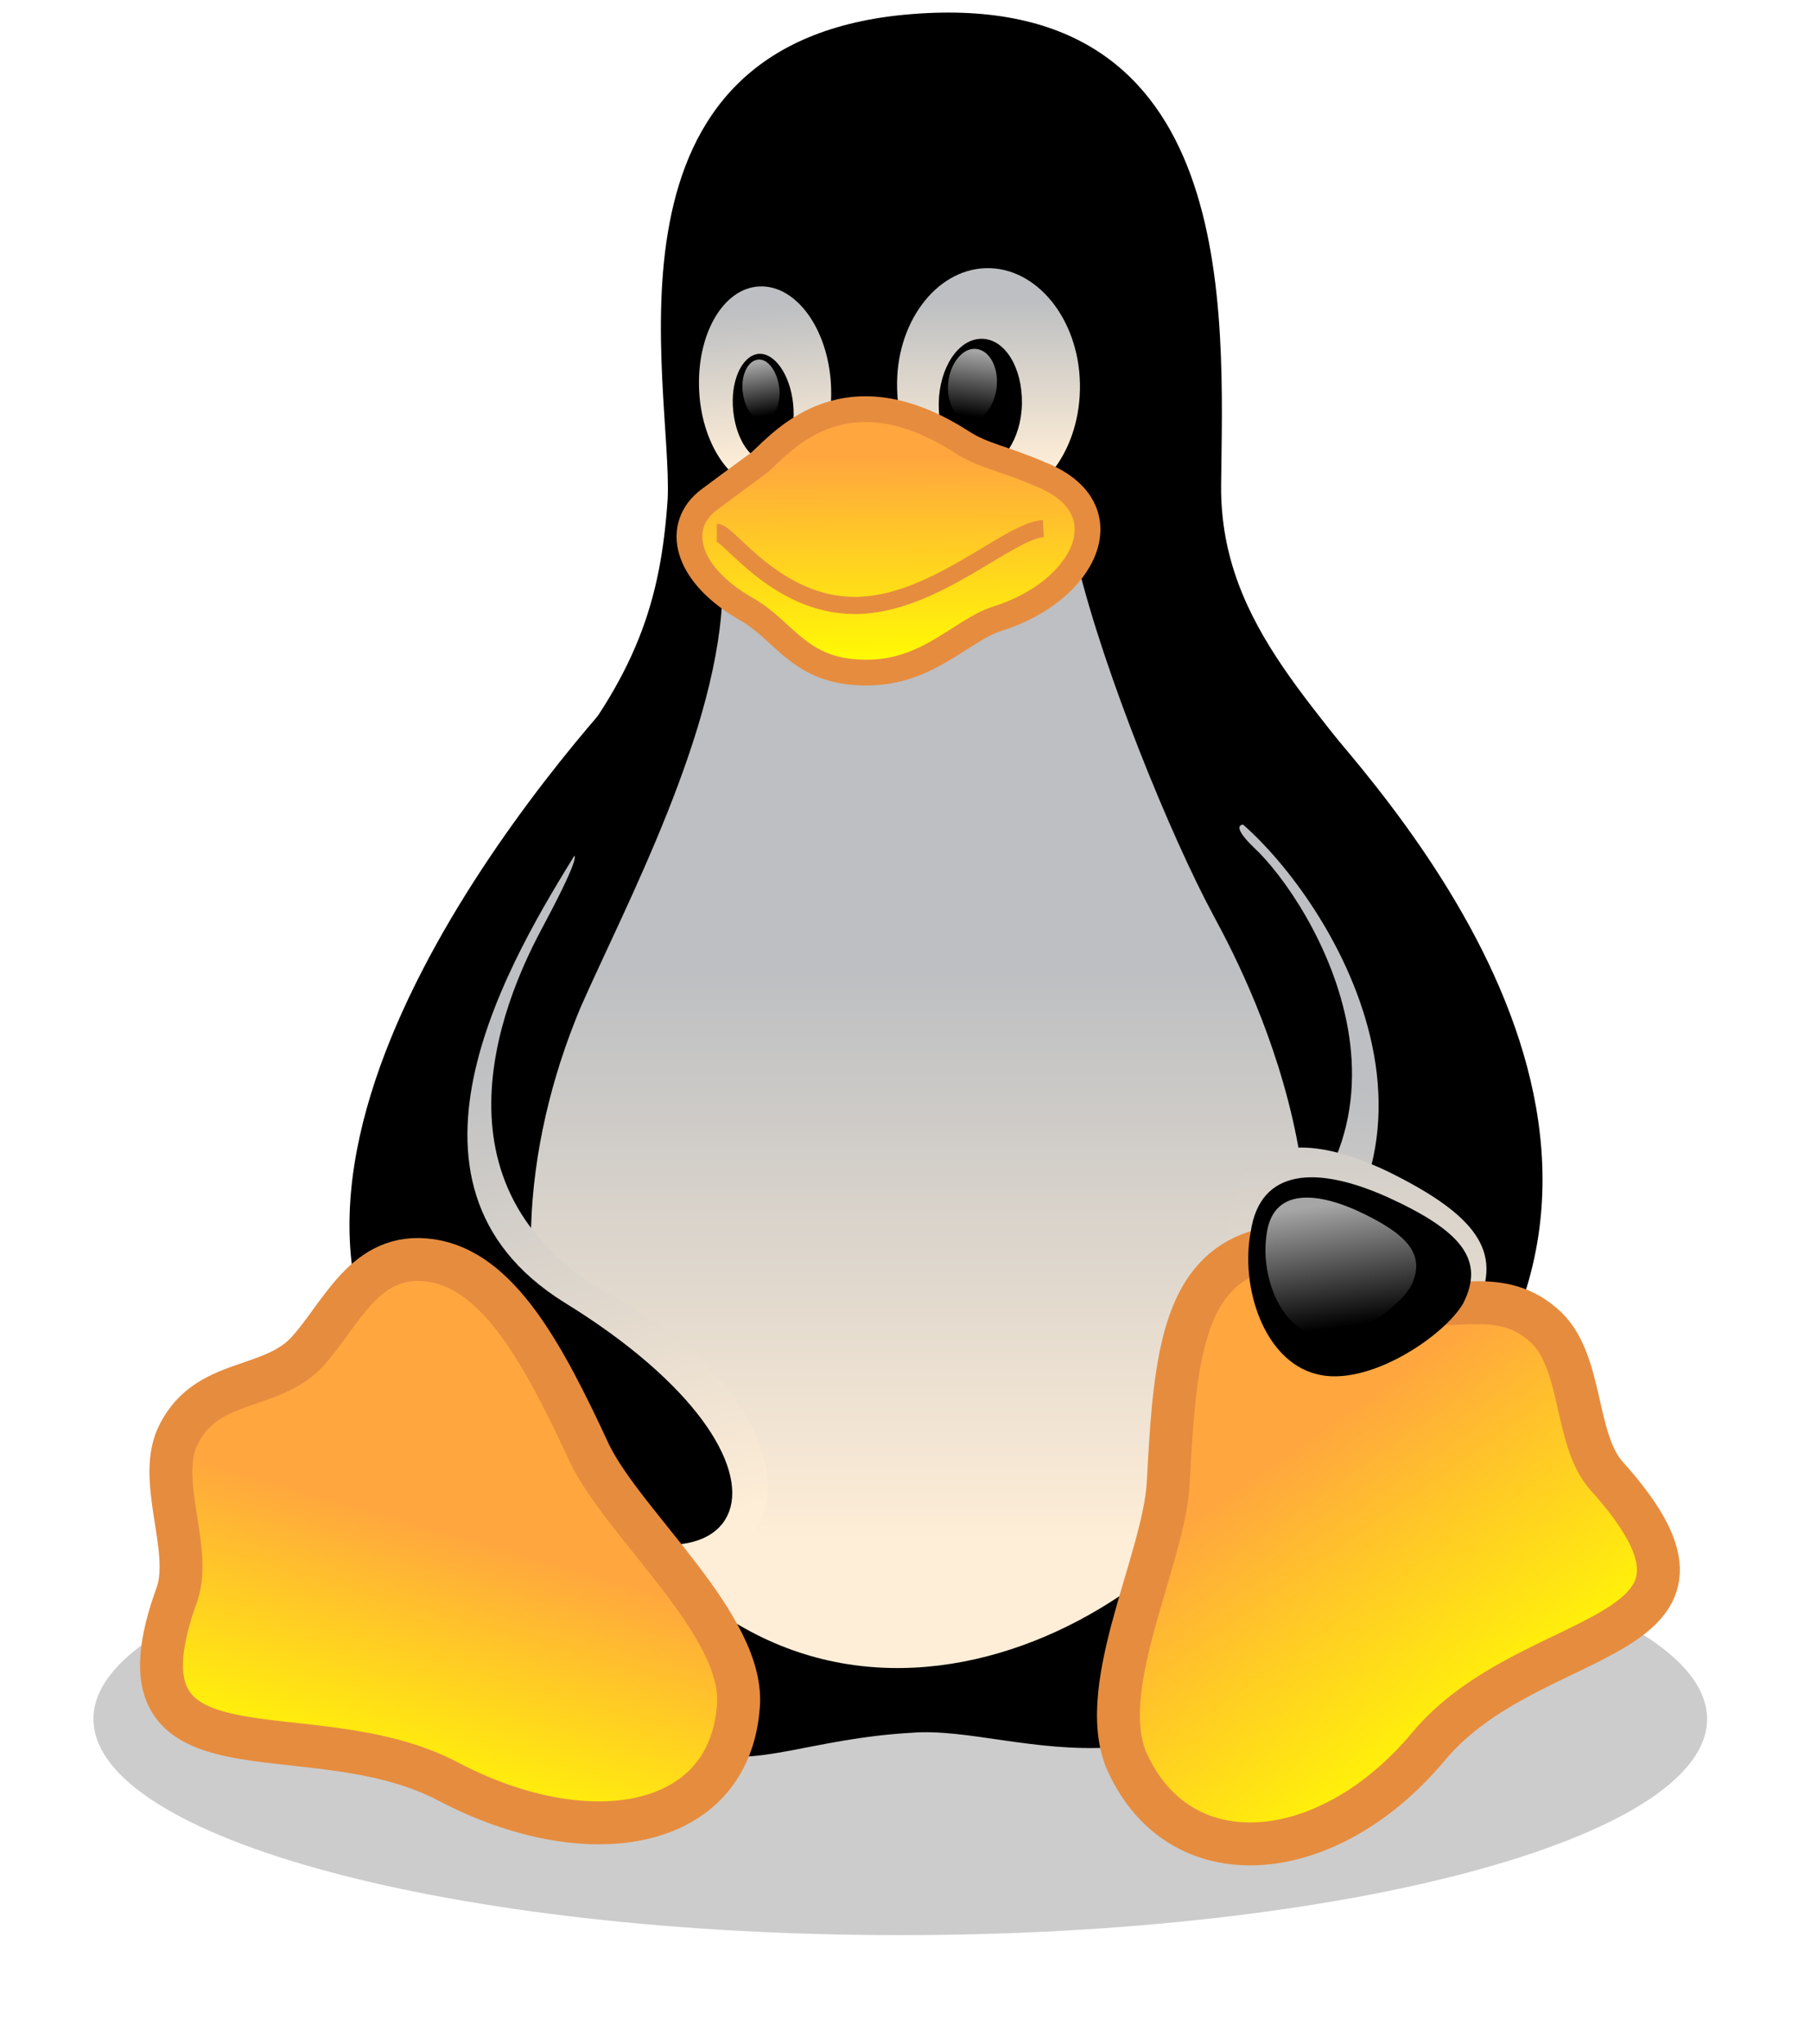
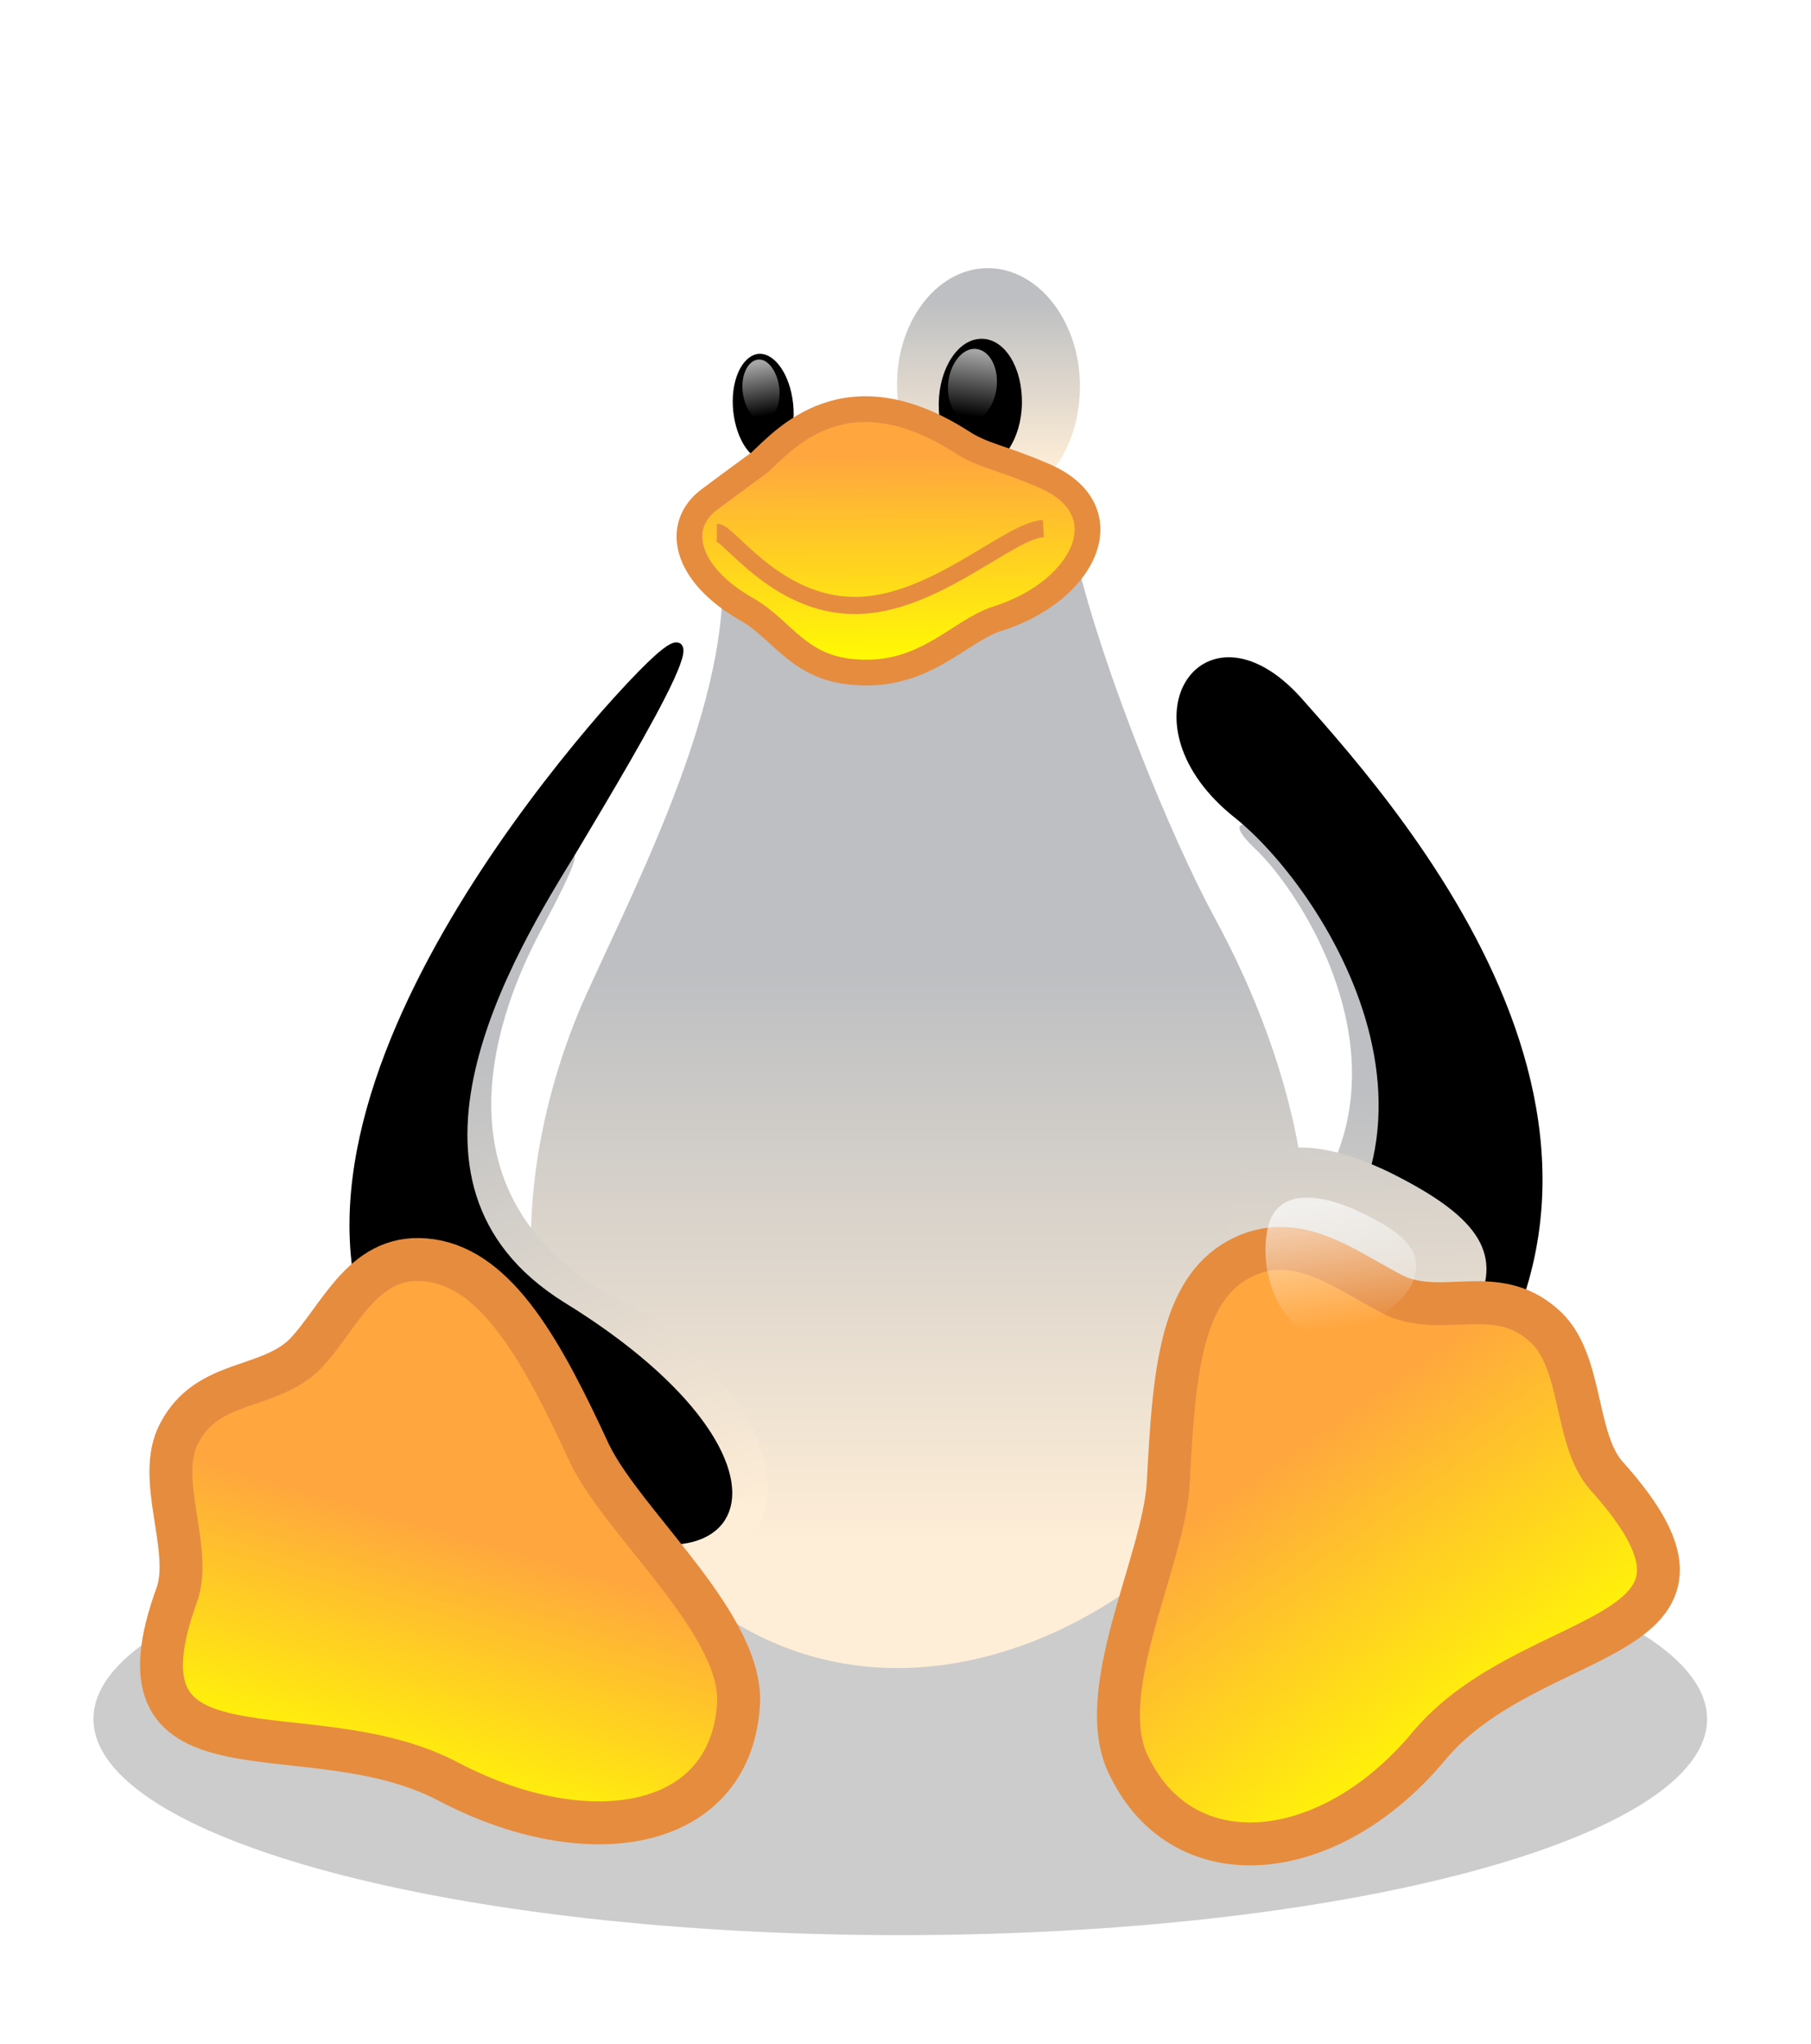
<svg xmlns="http://www.w3.org/2000/svg" width="78" height="88" viewBox="0 0 78 88" fill="none">
  <g filter="url(#filter0_f)">
    <path d="M73.525 74.016C73.525 79.147 57.969 83.328 38.775 83.328C19.581 83.328 4.025 79.174 4.025 74.016C4.025 68.885 19.581 64.704 38.775 64.704C57.969 64.704 73.498 68.885 73.525 74.016Z" fill="black" fill-opacity="0.2" />
  </g>
-   <path d="M19.744 63.998C16.378 59.166 15.726 43.42 23.572 33.728C27.454 29.085 28.459 25.855 28.757 21.484C28.974 16.516 25.255 1.72 39.264 0.607C53.462 -0.534 52.675 13.475 52.593 20.887C52.539 27.131 57.182 30.687 60.385 35.574C66.276 44.533 65.788 59.953 59.272 68.315C51.019 78.767 43.96 74.233 39.264 74.613C30.468 75.129 30.169 79.799 19.744 63.998Z" fill="black" />
  <path d="M54.006 36.497C56.449 38.75 62.775 48.822 52.757 55.121C49.227 57.32 55.906 65.681 59.109 61.636C64.784 54.361 61.173 42.741 57.752 38.587C55.472 35.655 51.942 34.515 54.006 36.497Z" fill="url(#paint0_linear)" />
  <path d="M53.327 35.139C57.344 38.397 64.647 49.8 53.978 57.238C50.476 59.546 57.073 66.849 60.792 63.13C73.688 50.153 60.467 35.248 55.906 30.117C51.833 25.638 48.223 31.149 53.327 35.139Z" fill="black" stroke="black" stroke-width="0.289" />
-   <path d="M35.789 16.543C35.925 18.959 34.785 20.995 33.21 21.077C31.635 21.158 30.251 19.285 30.115 16.869C29.979 14.452 31.119 12.416 32.694 12.335C34.269 12.253 35.653 14.127 35.789 16.543Z" fill="url(#paint1_linear)" />
  <path d="M38.639 16.733C38.694 19.529 40.513 21.755 42.685 21.701C44.856 21.647 46.567 19.339 46.513 16.516C46.458 13.719 44.639 11.493 42.467 11.547C40.295 11.602 38.558 13.937 38.639 16.733Z" fill="url(#paint2_linear)" />
  <path d="M40.431 17.357C40.404 18.905 41.164 20.154 42.169 20.154C43.146 20.154 43.988 18.905 44.015 17.384C44.042 15.837 43.282 14.588 42.278 14.588C41.273 14.588 40.459 15.837 40.431 17.357Z" fill="black" />
  <path d="M34.16 17.384C34.296 18.66 33.807 19.746 33.102 19.855C32.396 19.936 31.717 18.986 31.581 17.71C31.445 16.434 31.934 15.348 32.64 15.24C33.346 15.158 34.025 16.108 34.16 17.384Z" fill="black" />
  <path d="M40.839 16.488C40.757 17.357 41.164 18.063 41.734 18.117C42.304 18.172 42.847 17.493 42.929 16.651C43.01 15.783 42.603 15.077 42.033 15.023C41.463 14.968 40.92 15.647 40.839 16.488Z" fill="url(#paint3_linear)" />
  <path d="M33.563 16.706C33.644 17.412 33.346 18.036 32.911 18.09C32.477 18.145 32.07 17.602 31.988 16.869C31.907 16.163 32.205 15.538 32.64 15.484C33.074 15.43 33.481 16 33.563 16.706Z" fill="url(#paint4_linear)" />
  <path d="M25.011 43.365C26.938 38.995 31.038 31.312 31.119 25.366C31.119 20.642 45.264 19.502 46.404 24.226C47.544 28.95 50.422 36.008 52.268 39.429C54.114 42.822 59.462 53.655 53.761 63.102C48.63 71.464 33.074 78.088 24.766 61.962C21.943 56.37 22.459 49.447 25.011 43.365Z" fill="url(#paint5_linear)" />
  <path d="M23.274 40.108C21.618 43.23 18.197 51.429 26.559 55.908C35.545 60.686 35.518 70.487 24.713 65.817C14.831 61.609 19.202 44.56 21.971 40.488C23.762 37.637 26.477 34.135 23.274 40.108Z" fill="url(#paint6_linear)" />
-   <path d="M24.685 36.578C22.052 40.868 15.754 50.967 24.197 56.234C35.545 63.211 32.341 70.161 21.971 63.89C7.365 55.148 20.206 37.501 26.043 30.769C32.721 23.221 27.319 32.153 24.685 36.578Z" fill="black" stroke="black" stroke-width="0.37" />
+   <path d="M24.685 36.578C22.052 40.868 15.754 50.967 24.197 56.234C35.545 63.211 32.341 70.161 21.971 63.89C7.365 55.148 20.206 37.501 26.043 30.769C32.721 23.221 27.319 32.153 24.685 36.578" fill="black" stroke="black" stroke-width="0.37" />
  <path d="M19.337 76.731C13.256 73.5 4.432 77.355 7.636 68.614C8.287 66.632 6.686 63.645 7.717 61.718C8.939 59.356 11.572 59.872 13.147 58.297C14.694 56.668 15.672 53.845 18.577 54.279C21.454 54.714 23.382 58.243 25.391 62.587C26.884 65.681 32.151 70.052 31.798 73.527C31.364 78.849 25.309 79.853 19.337 76.731Z" fill="url(#paint7_linear)" stroke="#E68C3F" stroke-width="1.848" />
  <path d="M63.616 56.207C62.693 57.944 58.838 60.74 56.259 60.008C53.653 59.302 52.458 55.338 52.974 52.325C53.463 48.958 56.259 48.768 59.788 50.451C63.589 52.325 64.729 53.899 63.616 56.207Z" fill="url(#paint8_linear)" />
  <path d="M61.498 75.238C65.951 69.835 75.86 70.948 69.181 63.537C67.77 61.935 68.204 58.514 66.467 57.048C64.43 55.257 62.177 56.722 60.114 55.8C58.051 54.795 55.879 52.867 53.354 54.225C50.829 55.609 50.558 59.193 50.313 63.917C50.096 67.31 47.001 72.984 48.657 76.106C51.046 80.939 57.263 80.287 61.498 75.238Z" fill="url(#paint9_linear)" stroke="#E68C3F" stroke-width="1.848" />
-   <path d="M63.019 56.125C62.204 57.537 58.892 59.763 56.693 59.166C54.44 58.596 53.408 55.419 53.87 53.03C54.277 50.316 56.693 50.18 59.734 51.537C62.965 53.003 63.969 54.252 63.019 56.125Z" fill="black" />
  <path d="M60.792 55.338C60.276 56.315 58.105 57.863 56.584 57.456C55.064 57.048 54.304 54.849 54.548 53.193C54.765 51.32 56.394 51.211 58.458 52.134C60.684 53.166 61.39 54.035 60.792 55.338Z" fill="url(#paint10_linear)" />
  <path d="M32.721 19.909C33.807 18.905 36.441 15.837 41.436 19.041C42.359 19.638 43.119 19.692 44.884 20.452C48.44 21.918 46.757 25.448 42.956 26.642C41.328 27.158 39.861 29.14 36.929 28.95C34.405 28.814 33.753 27.158 32.206 26.262C29.464 24.715 29.056 22.624 30.549 21.511C32.043 20.398 32.613 19.991 32.721 19.909Z" fill="url(#paint11_linear)" stroke="#E68C3F" stroke-width="1.109" />
  <path d="M44.938 22.76C43.445 22.841 40.214 26.072 36.821 26.072C33.427 26.072 31.391 22.923 30.875 22.923" stroke="#E68C3F" stroke-width="0.739" />
  <defs>
    <filter id="filter0_f" x="0.182" y="60.861" width="77.187" height="26.311" filterUnits="userSpaceOnUse" color-interpolation-filters="sRGB">
      <feFlood flood-opacity="0" result="BackgroundImageFix" />
      <feBlend mode="normal" in="SourceGraphic" in2="BackgroundImageFix" result="shape" />
      <feGaussianBlur stdDeviation="1.922" result="effect1_foregroundBlur" />
    </filter>
    <linearGradient id="paint0_linear" x1="56.765" y1="66.884" x2="58.548" y2="46.901" gradientUnits="userSpaceOnUse">
      <stop stop-color="#FFEED7" />
      <stop offset="1" stop-color="#BDBFC2" />
    </linearGradient>
    <linearGradient id="paint1_linear" x1="33.058" y1="20.051" x2="32.534" y2="13.208" gradientUnits="userSpaceOnUse">
      <stop stop-color="#FFEED7" />
      <stop offset="1" stop-color="#BDBFC2" />
    </linearGradient>
    <linearGradient id="paint2_linear" x1="42.569" y1="20.229" x2="42.569" y2="12.949" gradientUnits="userSpaceOnUse">
      <stop stop-color="#FFEED7" />
      <stop offset="1" stop-color="#BDBFC2" />
    </linearGradient>
    <linearGradient id="paint3_linear" x1="41.966" y1="15.116" x2="41.607" y2="17.907" gradientUnits="userSpaceOnUse">
      <stop stop-color="white" stop-opacity="0.65" />
      <stop offset="1" stop-color="white" stop-opacity="0" />
    </linearGradient>
    <linearGradient id="paint4_linear" x1="32.705" y1="15.623" x2="33.091" y2="17.884" gradientUnits="userSpaceOnUse">
      <stop stop-color="white" stop-opacity="0.65" />
      <stop offset="1" stop-color="white" stop-opacity="0" />
    </linearGradient>
    <linearGradient id="paint5_linear" x1="39.585" y1="66.686" x2="39.585" y2="41.772" gradientUnits="userSpaceOnUse">
      <stop stop-color="#FFEED7" />
      <stop offset="1" stop-color="#BDBFC2" />
    </linearGradient>
    <linearGradient id="paint6_linear" x1="26.334" y1="67.039" x2="19.975" y2="45.36" gradientUnits="userSpaceOnUse">
      <stop stop-color="#FFEED7" />
      <stop offset="1" stop-color="#BDBFC2" />
    </linearGradient>
    <linearGradient id="paint7_linear" x1="20.247" y1="66.102" x2="16.797" y2="78.077" gradientUnits="userSpaceOnUse">
      <stop stop-color="#FFA63F" />
      <stop offset="1" stop-color="#FFFF00" />
    </linearGradient>
    <linearGradient id="paint8_linear" x1="58.704" y1="64.735" x2="58.212" y2="42.489" gradientUnits="userSpaceOnUse">
      <stop stop-color="#FFEED7" />
      <stop offset="1" stop-color="#BDBFC2" />
    </linearGradient>
    <linearGradient id="paint9_linear" x1="55.284" y1="62.482" x2="64.677" y2="75.789" gradientUnits="userSpaceOnUse">
      <stop stop-color="#FFA63F" />
      <stop offset="1" stop-color="#FFFF00" />
    </linearGradient>
    <linearGradient id="paint10_linear" x1="57.33" y1="51.839" x2="58.074" y2="57.115" gradientUnits="userSpaceOnUse">
      <stop stop-color="white" stop-opacity="0.65" />
      <stop offset="1" stop-color="white" stop-opacity="0" />
    </linearGradient>
    <linearGradient id="paint11_linear" x1="38.221" y1="19.616" x2="38.283" y2="28.893" gradientUnits="userSpaceOnUse">
      <stop stop-color="#FFA63F" />
      <stop offset="1" stop-color="#FFFF00" />
    </linearGradient>
  </defs>
</svg>